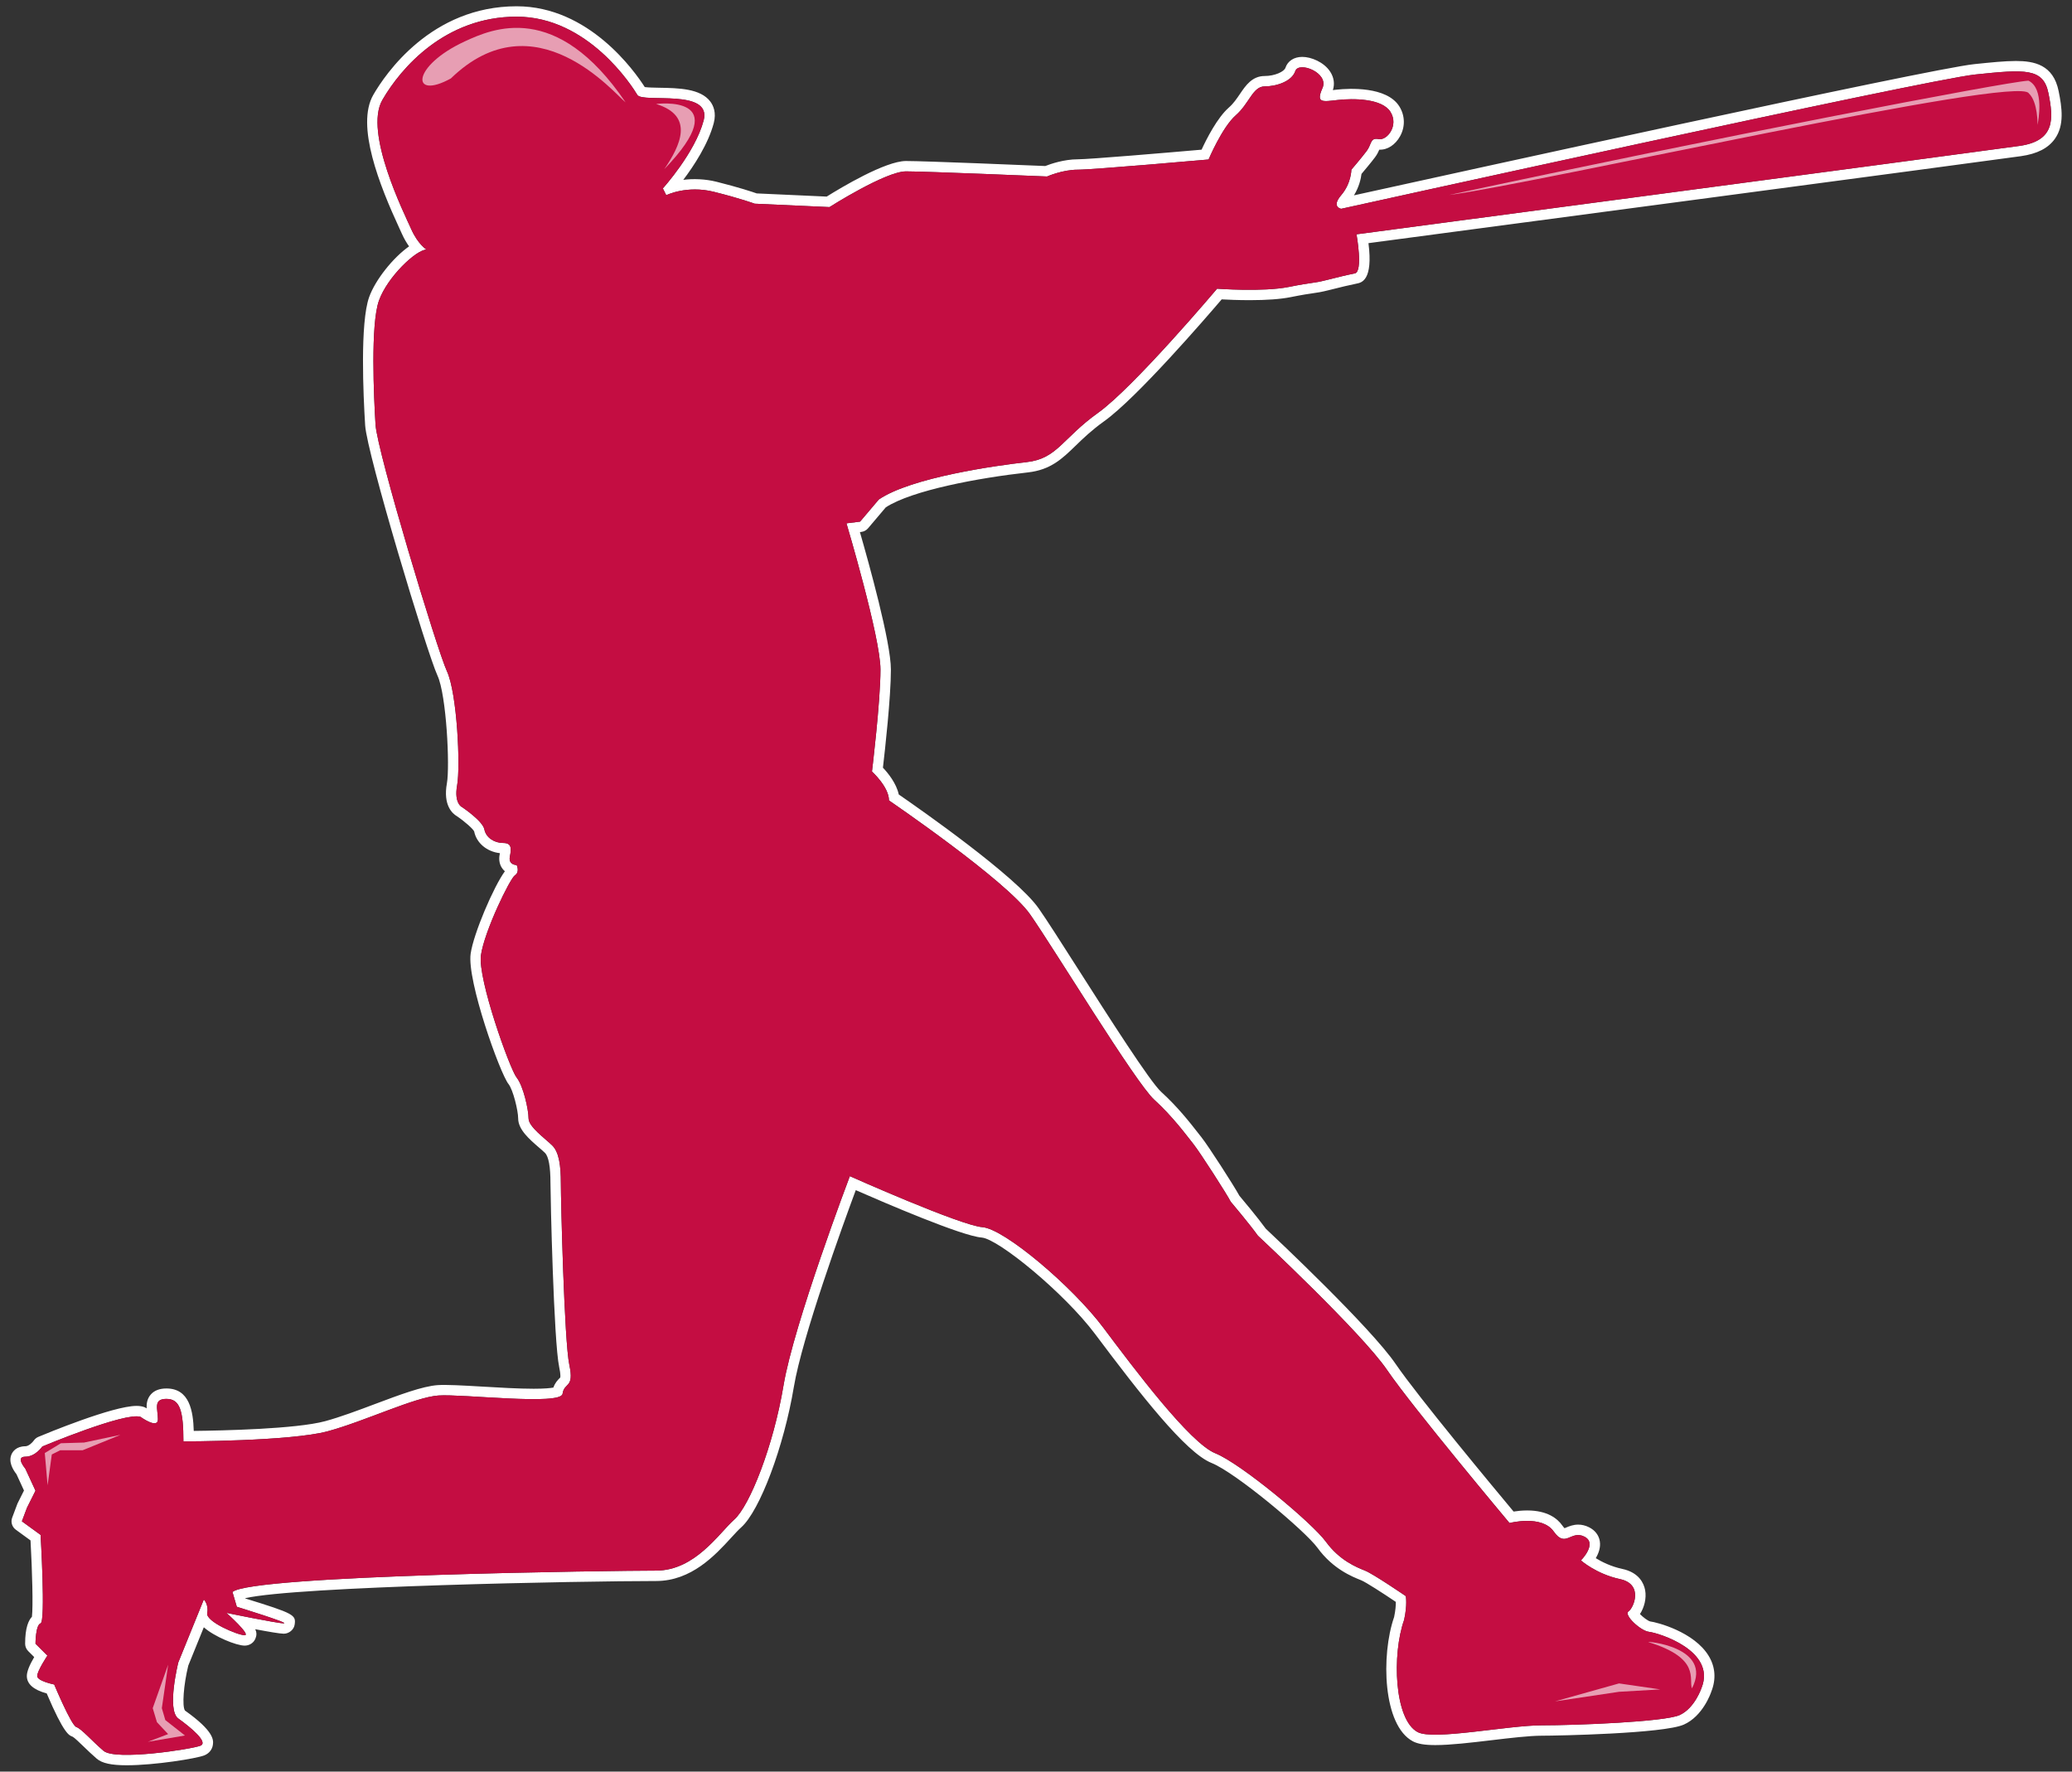
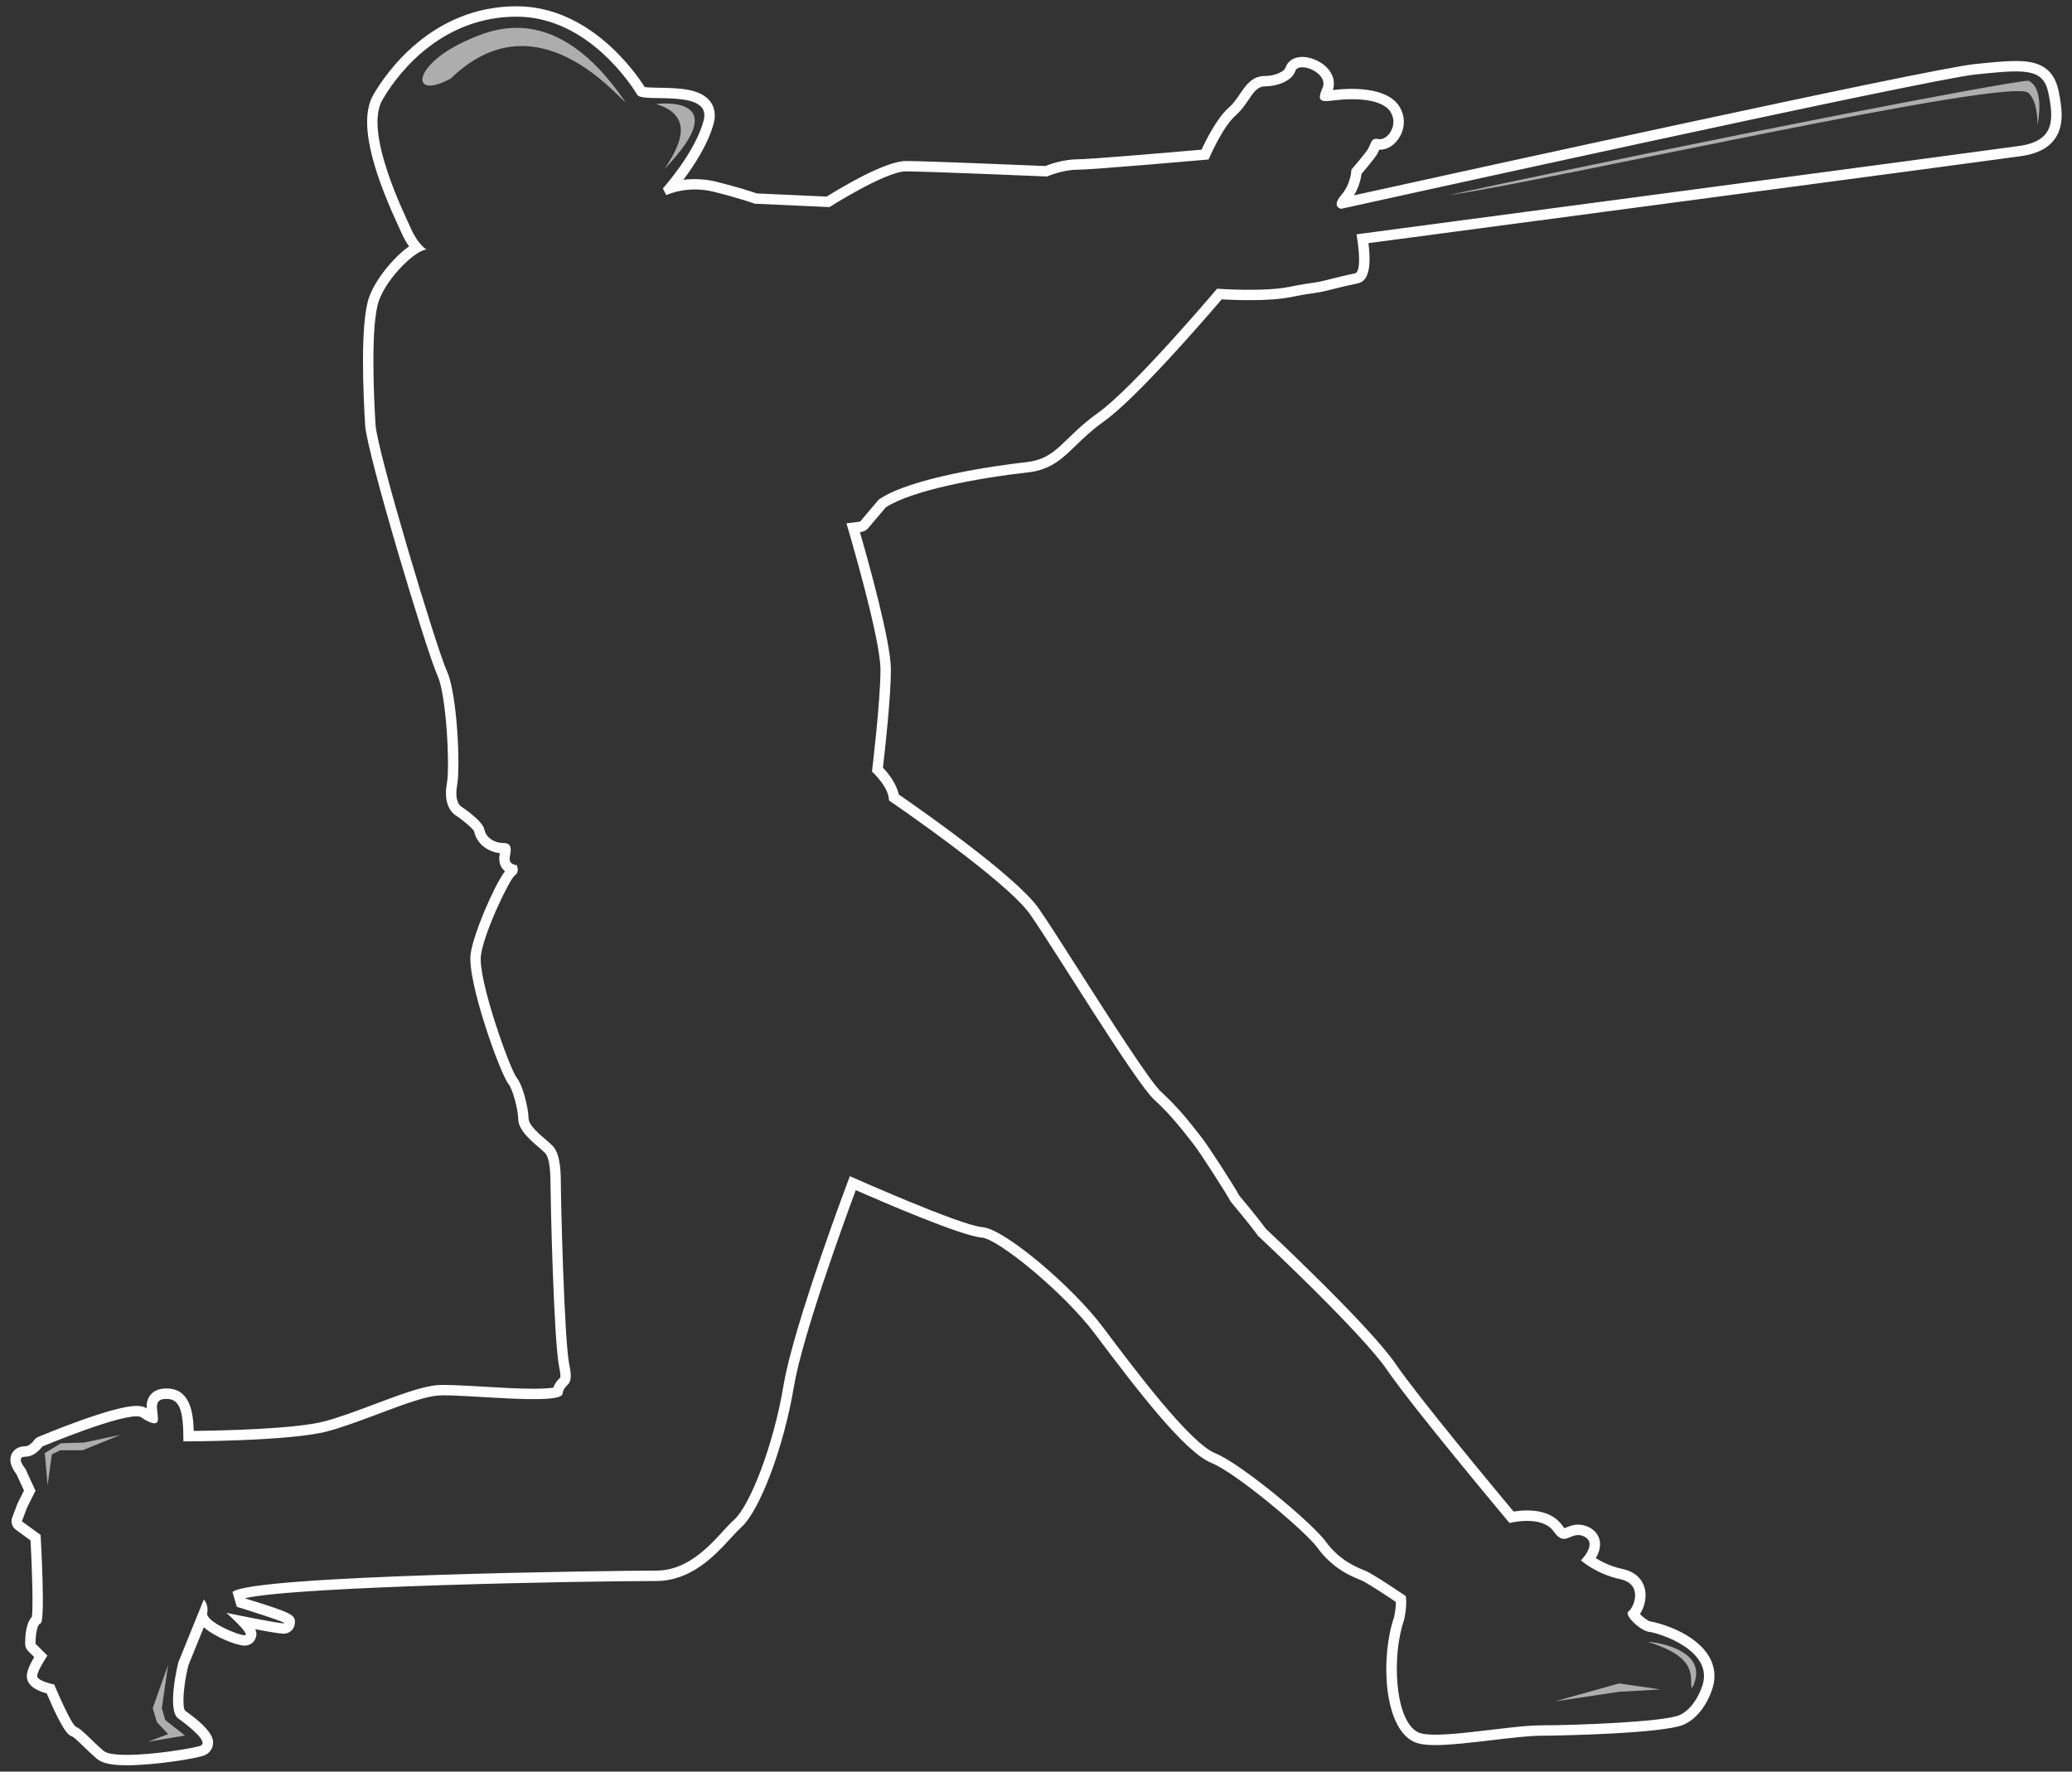
<svg xmlns="http://www.w3.org/2000/svg" version="1.1" id="Layer_1" x="0px" y="0px" width="200px" height="171px" viewBox="0 1.25 200 171" style="enable-background:new 0 1.25 200 171;" xml:space="preserve">
  <rect x="0" y="1.25" width="200" height="171" fill="#333333" stroke="none" />
  <path id="color2" style="fill:#FFFFFF;" d="M198.711,10.049c-0.513-2.565-2.377-2.912-4.133-2.912c-1.08,0-2.438,0.141-4.012,0.304  c-4.388,0.454-50.824,10.668-59.875,12.663c0.501-0.814,0.671-1.606,0.728-2.069c0.324-0.383,0.938-1.115,1.304-1.604  c0.204-0.271,0.326-0.53,0.414-0.736c0.79,0.039,1.551-0.474,2.006-1.295c0.508-0.917,0.481-1.993-0.072-2.88  c-1.216-1.945-4.865-1.746-6.05-1.616l-0.261,0.03c-0.036,0.004-0.071,0.008-0.105,0.012c0.193-0.596,0.106-1.216-0.254-1.771  c-0.604-0.931-1.841-1.434-2.696-1.434c-0.8,0-1.409,0.394-1.63,1.055c-0.12,0.365-1.021,0.79-1.999,0.79  c-1.216,0-1.839,0.92-2.389,1.731c-0.309,0.455-0.628,0.925-1.064,1.307c-1.13,0.989-2.172,3.057-2.641,4.073  c-3.441,0.301-10.851,0.929-11.957,0.929c-1.323,0-2.617,0.447-3.132,0.649c-1.661-0.069-11.602-0.484-13.443-0.484  c-1.993,0-6.28,2.575-7.654,3.434l-6.754-0.307c-0.426-0.149-1.719-0.583-3.892-1.127c-1.077-0.269-2.27-0.307-3.196-0.181  c1.028-1.362,2.409-3.459,2.941-5.48c0.264-1.006-0.036-1.687-0.334-2.081c-0.955-1.261-3.063-1.298-4.922-1.33  c-0.473-0.008-1.092-0.019-1.404-0.065C61.277,8.149,56.85,1.856,49.87,1.856c-8.25,0-12.674,6.538-13.833,8.542  c-1.717,2.968,0.616,8.785,2.52,12.902l0.221,0.482c0.225,0.505,0.47,0.918,0.708,1.249c-1.551,1.088-3.262,3.241-3.854,4.896  c-0.888,2.486-0.566,9.486-0.385,12.38c0.172,2.738,5.959,21.936,6.982,24.154c0.87,1.884,1.203,8.776,0.909,10.394  c-0.389,2.139,0.549,2.932,0.95,3.167c0.776,0.522,1.577,1.24,1.68,1.477c0.223,1.118,1.215,1.957,2.486,2.103  c-0.007,0.039-0.015,0.082-0.024,0.129c-0.108,0.539,0.002,1.043,0.31,1.417c0.061,0.075,0.127,0.141,0.195,0.198  c-1.104,1.516-3.029,6.028-3.305,7.958c-0.372,2.611,2.832,11.556,3.657,12.585c0.437,0.546,0.929,2.563,0.929,3.312  c0,1.077,1.072,2.003,2.017,2.82c0.223,0.192,0.427,0.366,0.574,0.514c0.35,0.352,0.527,1.327,0.527,2.9  c0,1.261,0.312,15.291,0.842,17.77c0.169,0.788,0.103,1.002,0.106,1.002c-0.026,0.037-0.059,0.065-0.09,0.097  c-0.166,0.169-0.418,0.425-0.574,0.878c-0.263,0.052-0.811,0.115-1.899,0.115c-1.455,0-3.332-0.11-4.988-0.208  c-1.805-0.106-3.461-0.198-4.279-0.142c-1.474,0.105-3.691,0.939-6.038,1.819c-1.644,0.619-3.344,1.258-4.821,1.66  c-2.798,0.763-10.035,0.912-12.69,0.941c-0.055-1.906-0.403-4.096-2.636-4.096c-0.658,0-1.163,0.191-1.5,0.569  c-0.369,0.413-0.43,0.899-0.412,1.354c-0.083-0.061-0.175-0.107-0.272-0.14c-0.204-0.067-0.435-0.101-0.707-0.101  c-2.281,0-8.748,2.684-9.477,2.99c-0.176,0.073-0.333,0.204-0.442,0.36c-0.124,0.179-0.485,0.546-0.81,0.546  c-0.882,0-1.221,0.53-1.326,0.758c-0.332,0.723,0.11,1.483,0.468,1.935l0.727,1.578l-0.604,1.207  c-0.016,0.031-0.029,0.063-0.042,0.097l-0.493,1.314c-0.159,0.423-0.015,0.9,0.35,1.165l1.42,1.033  c0.166,3.006,0.254,6.379,0.136,7.37c-0.325,0.341-0.657,1.053-0.657,2.6c0,0.267,0.106,0.522,0.295,0.712l0.581,0.579  c-0.472,0.799-0.711,1.411-0.711,1.825c0,0.773,0.645,1.338,1.918,1.683c1.659,3.898,2.167,4.068,2.501,4.177  c0.174,0.092,0.676,0.576,1.043,0.931c0.39,0.377,0.827,0.798,1.288,1.194c0.51,0.438,1.404,0.633,2.897,0.633  c2.689,0,6.722-0.65,7.484-0.955c0.463-0.185,0.774-0.575,0.83-1.045c0.049-0.408,0.153-1.258-2.7-3.284  c-0.287-0.421-0.133-2.475,0.322-4.335l1.501-3.7c1.01,0.905,3.141,1.77,3.941,1.77c0.473,0,0.884-0.273,1.045-0.698  c0.099-0.259,0.149-0.509-0.025-0.886c1.234,0.234,2.392,0.435,2.753,0.435c0.497,0,0.977-0.379,1.051-0.87  c0.143-0.946-0.037-1.072-4.766-2.533l-0.008-0.025c4.95-1.143,32.507-1.658,39.661-1.658c3.418,0,5.715-2.505,7.236-4.163  c0.379-0.413,0.707-0.771,0.981-1.015c1.798-1.598,4.126-7.803,5.082-13.55c0.809-4.85,4.742-15.67,5.978-19  c2.805,1.231,10.236,4.428,12.154,4.575c1.598,0.123,7.959,5.329,10.944,9.309c4.313,5.749,8.734,11.446,11.243,12.449  c2.328,0.932,9.039,6.558,10.226,8.19c1.486,2.042,3.33,2.778,4.216,3.132c0.444,0.178,2.102,1.249,3.346,2.088  c0.003,0.311-0.025,0.806-0.166,1.463c-1.282,3.691-1.089,10.457,1.809,11.994c0.475,0.251,1.145,0.364,2.171,0.364  c1.468,0,3.484-0.24,5.436-0.472c1.79-0.213,3.642-0.433,4.844-0.433c1.48,0,11.741-0.2,13.703-1.072  c1.831-0.813,2.597-3.002,2.658-3.193c0.469-1.185,0.386-2.364-0.242-3.414c-1.412-2.36-5.052-3.279-5.65-3.348  c-0.224-0.049-0.706-0.409-0.999-0.714c0.399-0.608,0.653-1.503,0.497-2.324c-0.116-0.608-0.556-1.682-2.206-2.035  c-1.086-0.232-1.973-0.679-2.556-1.037c0.274-0.463,0.487-1.041,0.39-1.637c-0.093-0.579-0.463-1.058-1.04-1.346  c-0.341-0.17-0.692-0.256-1.045-0.256c-0.485,0-0.868,0.159-1.148,0.276c-0.055,0.023-0.124,0.052-0.171,0.071  c-0.046-0.043-0.118-0.121-0.217-0.262c-0.464-0.662-1.43-1.452-3.389-1.452c-0.5,0-0.962,0.052-1.312,0.107  c-1.777-2.13-9.25-11.116-11.375-14.233c-2.411-3.538-11.56-12.145-12.542-13.066c-0.77-1.061-2.209-2.779-2.548-3.181  c-0.538-0.986-3.001-4.813-3.662-5.643l-0.337-0.428c-0.73-0.937-1.952-2.504-3.548-3.953c-1.089-0.991-5.066-7.225-7.971-11.778  c-1.645-2.578-3.065-4.806-3.863-5.943c-2.159-3.084-11.47-9.591-13.501-10.99c-0.229-1.077-1.033-2.061-1.528-2.586  c0.19-1.622,0.769-6.792,0.769-9.477c0-2.647-2.145-10.333-2.991-13.263l0.143-0.018c0.25-0.031,0.479-0.156,0.642-0.349  l1.714-2.023c2.533-1.644,8.941-2.84,13.712-3.37c2.201-0.244,3.309-1.317,4.592-2.561c0.729-0.708,1.559-1.511,2.773-2.379  c3.147-2.248,9.772-9.923,11.344-11.763c0.577,0.032,1.58,0.077,2.7,0.077c1.654,0,2.983-0.098,3.949-0.291  c1.199-0.24,1.76-0.32,2.18-0.38c0.447-0.064,0.769-0.109,1.477-0.287c1.296-0.323,1.946-0.485,2.742-0.646  c0.448-0.089,1.581-0.314,1.12-3.899c7.968-1.058,59.824-7.946,62.99-8.398c1.561-0.223,2.63-0.771,3.269-1.677  C199.275,13.341,199.036,11.658,198.711,10.049z M194.938,15.334c-3.447,0.492-64.001,8.533-64.001,8.533s0.655,3.611-0.164,3.774  c-0.82,0.164-1.477,0.328-2.79,0.656c-1.313,0.328-1.148,0.164-3.61,0.656c-2.461,0.491-6.893,0.164-6.893,0.164  s-8.04,9.518-11.487,11.979c-3.446,2.462-3.938,4.431-6.892,4.759c-2.954,0.328-11.16,1.478-14.277,3.611l-1.805,2.133l-1.314,0.164  c0,0,3.282,10.996,3.282,14.113c0,3.118-0.82,9.846-0.82,9.846s1.641,1.477,1.641,2.789c0,0,11.323,7.712,13.621,10.994  c2.299,3.284,10.177,16.247,11.98,17.889c1.806,1.642,3.118,3.445,3.774,4.267c0.656,0.82,3.283,4.921,3.611,5.579  c0,0,1.805,2.134,2.626,3.282c0,0,10.009,9.354,12.471,12.965c2.462,3.61,11.815,14.769,11.815,14.769s3.118-0.818,4.268,0.82  c1.149,1.642,1.642-0.165,2.953,0.492c1.313,0.656-0.328,2.297-0.328,2.297s1.478,1.314,3.774,1.806  c2.297,0.492,1.314,2.789,0.819,3.118c-0.491,0.328,1.156,1.875,1.971,1.969c0.956,0.111,6.5,1.824,5.086,5.395  c0,0-0.655,1.989-2.132,2.646c-1.479,0.657-10.013,0.985-13.295,0.985c-3.283,0-10.438,1.474-11.979,0.656  c-2.263-1.2-2.495-7.497-1.311-10.831c0.327-1.477,0.162-2.297,0.162-2.297s-3.118-2.134-3.938-2.461  c-0.82-0.328-2.462-0.985-3.775-2.791c-1.313-1.805-8.206-7.548-10.667-8.532c-2.461-0.984-7.875-8.205-10.829-12.144  c-2.955-3.939-9.519-9.518-11.653-9.683c-2.134-0.165-12.8-4.924-12.8-4.924s-5.415,14.277-6.4,20.186  c-0.984,5.909-3.282,11.651-4.759,12.964c-1.477,1.314-3.774,4.924-7.549,4.924c-3.774,0-39.08,0.426-40.884,2.066l0.419,1.425  c0,0,5.183,1.596,4.527,1.596c-0.656,0-5.532-1.01-5.532-1.01s2.413,2.159,1.758,2.159c-0.656,0-3.774-1.313-3.611-2.134  c0.164-0.819-0.327-1.313-0.327-1.313l-2.463,6.071c0,0-1.148,4.596,0,5.416c1.149,0.821,2.954,2.299,2.134,2.626  c-0.82,0.329-8.205,1.478-9.354,0.492c-1.148-0.984-2.133-2.134-2.625-2.297c-0.491-0.164-2.134-4.104-2.134-4.104  s-1.641-0.327-1.641-0.82c0-0.491,0.984-1.969,0.984-1.969l-1.149-1.147c0,0,0-1.805,0.492-1.969c0.493-0.164,0-8.534,0-8.534  l-1.805-1.313l0.493-1.314l0.82-1.639l-0.984-2.134c0,0-0.985-1.149,0-1.149c0.984,0,1.641-0.984,1.641-0.984  s8.001-3.354,9.479-2.862c0,0,1.681,1.221,1.681,0.236c0-0.984-0.492-1.97,0.82-1.97s1.641,1.15,1.641,4.103  c0,0,10.339,0,13.949-0.983c3.61-0.984,8.369-3.283,10.667-3.447c2.298-0.164,11.816,0.983,11.98-0.164  c0.164-1.149,1.148-0.491,0.656-2.79c-0.492-2.297-0.82-15.918-0.82-17.56c0-1.641-0.165-2.952-0.82-3.609  c-0.656-0.656-2.297-1.806-2.297-2.625c0-0.82-0.493-3.119-1.149-3.939c-0.656-0.819-3.774-9.519-3.447-11.815  c0.328-2.298,2.791-7.386,3.283-7.713c0.493-0.329,0.164-0.984,0.164-0.984s-0.82,0-0.656-0.82c0.164-0.82,0.164-1.313-0.657-1.313  c-0.821,0-1.641-0.492-1.805-1.313c-0.165-0.82-2.134-2.134-2.134-2.134s-0.82-0.328-0.492-2.133c0.328-1.806,0-8.861-0.986-10.995  c-0.983-2.134-6.726-21.17-6.892-23.796c-0.164-2.625-0.492-9.682,0.329-11.98c0.821-2.298,3.61-4.923,4.594-4.923  c0,0-0.82-0.493-1.476-1.969c-0.656-1.477-4.594-9.354-2.789-12.474c1.804-3.117,6.072-8.04,12.963-8.04S61.029,9.59,61.521,10.41  c0.493,0.82,7.221-0.656,6.4,2.462c-0.82,3.118-3.939,6.563-3.939,6.563l0.328,0.656c0,0,1.97-0.984,4.595-0.328  c2.625,0.656,3.938,1.148,3.938,1.148l7.221,0.328c0,0,5.416-3.447,7.384-3.447c1.969,0,13.621,0.493,13.621,0.493  s1.478-0.656,2.954-0.656c1.476,0,12.635-0.985,12.635-0.985s1.313-3.118,2.626-4.267c1.313-1.148,1.641-2.789,2.79-2.789  s2.626-0.492,2.953-1.478c0.328-0.984,3.282,0.165,2.625,1.642c-0.656,1.478,0,1.313,1.478,1.148  c1.477-0.164,4.266-0.164,5.087,1.15c0.819,1.313-0.327,2.789-1.15,2.625c-0.82-0.164-0.656,0.492-1.149,1.148  c-0.492,0.656-1.477,1.806-1.477,1.806s0,1.313-0.983,2.461c-0.984,1.149,0,1.313,0,1.313S185.912,8.933,190.67,8.44  c4.759-0.492,6.564-0.656,7.056,1.805C198.223,12.708,198.385,14.842,194.938,15.334z" />
-   <path id="color1" style="fill:#C40D42;" d="M194.938,15.334c-3.447,0.492-64.001,8.533-64.001,8.533s0.655,3.611-0.164,3.774  c-0.82,0.164-1.477,0.328-2.79,0.656c-1.313,0.328-1.148,0.164-3.61,0.656c-2.461,0.491-6.893,0.164-6.893,0.164  s-8.04,9.518-11.487,11.979c-3.446,2.462-3.938,4.431-6.892,4.759c-2.954,0.328-11.16,1.478-14.277,3.611l-1.805,2.133l-1.314,0.164  c0,0,3.282,10.996,3.282,14.113c0,3.118-0.82,9.846-0.82,9.846s1.641,1.477,1.641,2.789c0,0,11.323,7.712,13.621,10.994  c2.299,3.284,10.177,16.247,11.98,17.889c1.806,1.642,3.118,3.445,3.774,4.267c0.656,0.82,3.283,4.921,3.611,5.579  c0,0,1.805,2.134,2.626,3.282c0,0,10.009,9.354,12.471,12.965c2.462,3.61,11.815,14.769,11.815,14.769s3.118-0.818,4.268,0.82  c1.149,1.642,1.642-0.165,2.953,0.492c1.313,0.656-0.328,2.297-0.328,2.297s1.478,1.314,3.774,1.806  c2.297,0.492,1.314,2.789,0.819,3.118c-0.491,0.328,1.156,1.875,1.971,1.969c0.956,0.111,6.5,1.824,5.086,5.395  c0,0-0.655,1.989-2.132,2.646c-1.479,0.657-10.013,0.985-13.295,0.985c-3.283,0-10.438,1.474-11.979,0.656  c-2.263-1.2-2.495-7.497-1.311-10.831c0.327-1.477,0.162-2.297,0.162-2.297s-3.118-2.134-3.938-2.461  c-0.82-0.328-2.462-0.985-3.775-2.791c-1.313-1.805-8.206-7.548-10.667-8.532c-2.461-0.984-7.875-8.205-10.829-12.144  c-2.955-3.939-9.519-9.518-11.653-9.683c-2.134-0.165-12.8-4.924-12.8-4.924s-5.415,14.277-6.4,20.186  c-0.984,5.909-3.282,11.651-4.759,12.964c-1.477,1.314-3.774,4.924-7.549,4.924c-3.774,0-39.08,0.426-40.884,2.066l0.419,1.425  c0,0,5.183,1.596,4.527,1.596c-0.656,0-5.532-1.01-5.532-1.01s2.413,2.159,1.758,2.159c-0.656,0-3.774-1.313-3.611-2.134  c0.164-0.819-0.327-1.313-0.327-1.313l-2.463,6.071c0,0-1.148,4.596,0,5.416c1.149,0.821,2.954,2.299,2.134,2.626  c-0.82,0.329-8.205,1.478-9.354,0.492c-1.148-0.984-2.133-2.134-2.625-2.297c-0.491-0.164-2.134-4.104-2.134-4.104  s-1.641-0.327-1.641-0.82c0-0.491,0.984-1.969,0.984-1.969l-1.149-1.147c0,0,0-1.805,0.492-1.969c0.493-0.164,0-8.534,0-8.534  l-1.805-1.313l0.493-1.314l0.82-1.639l-0.984-2.134c0,0-0.985-1.149,0-1.149c0.984,0,1.641-0.984,1.641-0.984  s8.001-3.354,9.479-2.862c0,0,1.681,1.221,1.681,0.236c0-0.984-0.492-1.97,0.82-1.97s1.641,1.15,1.641,4.103  c0,0,10.339,0,13.949-0.983c3.61-0.984,8.369-3.283,10.667-3.447c2.298-0.164,11.816,0.983,11.98-0.164  c0.164-1.149,1.148-0.491,0.656-2.79c-0.492-2.297-0.82-15.918-0.82-17.56c0-1.641-0.165-2.952-0.82-3.609  c-0.656-0.656-2.297-1.806-2.297-2.625c0-0.82-0.493-3.119-1.149-3.939c-0.656-0.819-3.774-9.519-3.447-11.815  c0.328-2.298,2.791-7.386,3.283-7.713c0.493-0.329,0.164-0.984,0.164-0.984s-0.82,0-0.656-0.82c0.164-0.82,0.164-1.313-0.657-1.313  c-0.821,0-1.641-0.492-1.805-1.313c-0.165-0.82-2.134-2.134-2.134-2.134s-0.82-0.328-0.492-2.133c0.328-1.806,0-8.861-0.986-10.995  c-0.983-2.134-6.726-21.17-6.892-23.796c-0.164-2.625-0.492-9.682,0.329-11.98c0.821-2.298,3.61-4.923,4.594-4.923  c0,0-0.82-0.493-1.476-1.969c-0.656-1.477-4.594-9.354-2.789-12.474c1.804-3.117,6.072-8.04,12.963-8.04S61.029,9.59,61.521,10.41  c0.493,0.82,7.221-0.656,6.4,2.462c-0.82,3.118-3.939,6.563-3.939,6.563l0.328,0.656c0,0,1.97-0.984,4.595-0.328  c2.625,0.656,3.938,1.148,3.938,1.148l7.221,0.328c0,0,5.416-3.447,7.384-3.447c1.969,0,13.621,0.493,13.621,0.493  s1.478-0.656,2.954-0.656c1.476,0,12.635-0.985,12.635-0.985s1.313-3.118,2.626-4.267c1.313-1.148,1.641-2.789,2.79-2.789  s2.626-0.492,2.953-1.478c0.328-0.984,3.282,0.165,2.625,1.642c-0.656,1.478,0,1.313,1.478,1.148  c1.477-0.164,4.266-0.164,5.087,1.15c0.819,1.313-0.327,2.789-1.15,2.625c-0.82-0.164-0.656,0.492-1.149,1.148  c-0.492,0.656-1.477,1.806-1.477,1.806s0,1.313-0.983,2.461c-0.984,1.149,0,1.313,0,1.313S185.912,8.933,190.67,8.44  c4.759-0.492,6.564-0.656,7.056,1.805C198.223,12.708,198.385,14.842,194.938,15.334z" />
  <path id="highlight" style="opacity:0.6;fill:#FFFFFF;" d="M60.386,11.13c-1.034-0.797-8.751-10.185-16.867-2.308  c-3.898,2.147-3.818-1.193,1.353-3.58C47.521,4.019,53.703,1.265,60.386,11.13z M63.329,11.287c3.768,1.152,2.308,4.059,0.796,6.286  C71.174,10.269,63.329,11.287,63.329,11.287z M195.796,9.037c-2.262,0.125-30.215,5.507-55.928,11.035  c8.375-1.089,55.041-11.655,55.962-9.812c0.89,0.813,0.846,3.049,0.846,3.049C196.738,12.932,197.366,9.791,195.796,9.037z   M159.122,159.755c5.074,1.556,3.856,3.586,4.194,4.465C165.413,160.161,158.713,159.63,159.122,159.755z M5.879,140.557  l-1.556,0.947l0.271,3.111L5,141.64l0.812-0.406h2.165l3.653-1.488l-3.518,0.744L5.879,140.557z M15.621,166.128l0.609-4.194  l-1.488,4.194l0.406,1.353l1.082,1.15l-1.962,0.744l3.585-0.608l-1.895-1.488L15.621,166.128z M150.096,165.473l6.181-0.925  l3.985-0.23l-3.985-0.578L150.096,165.473z" />
</svg>